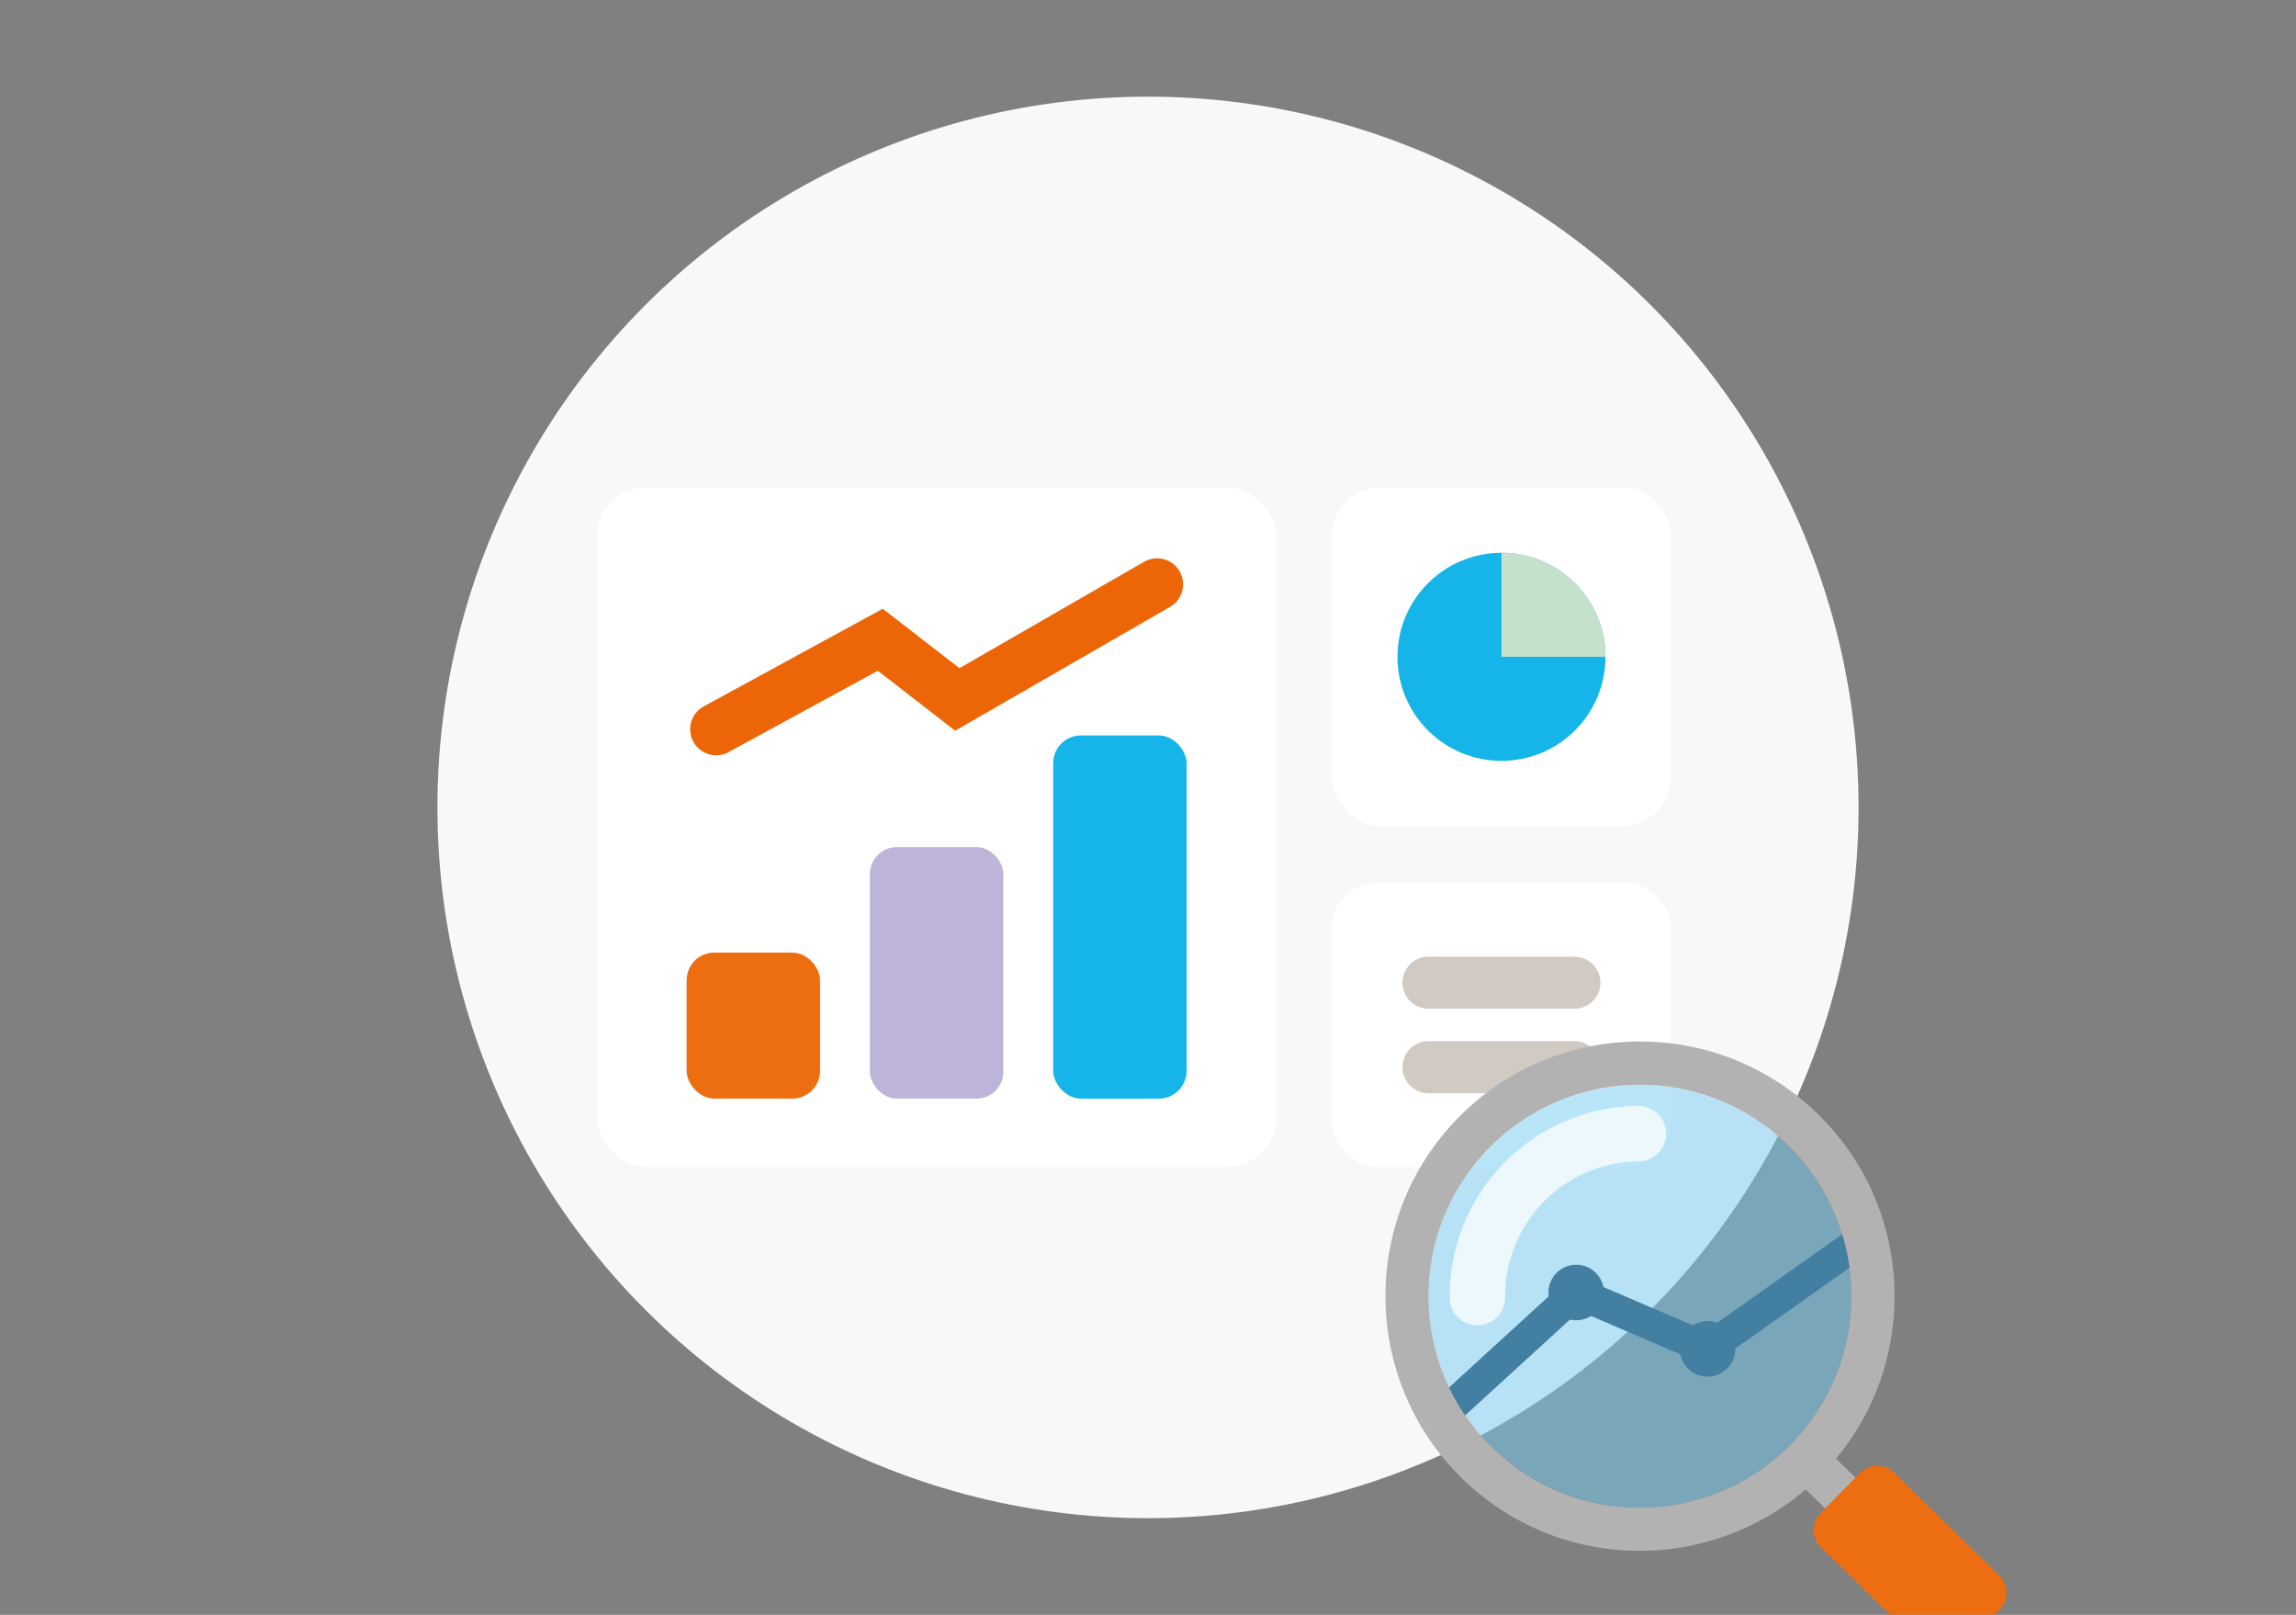
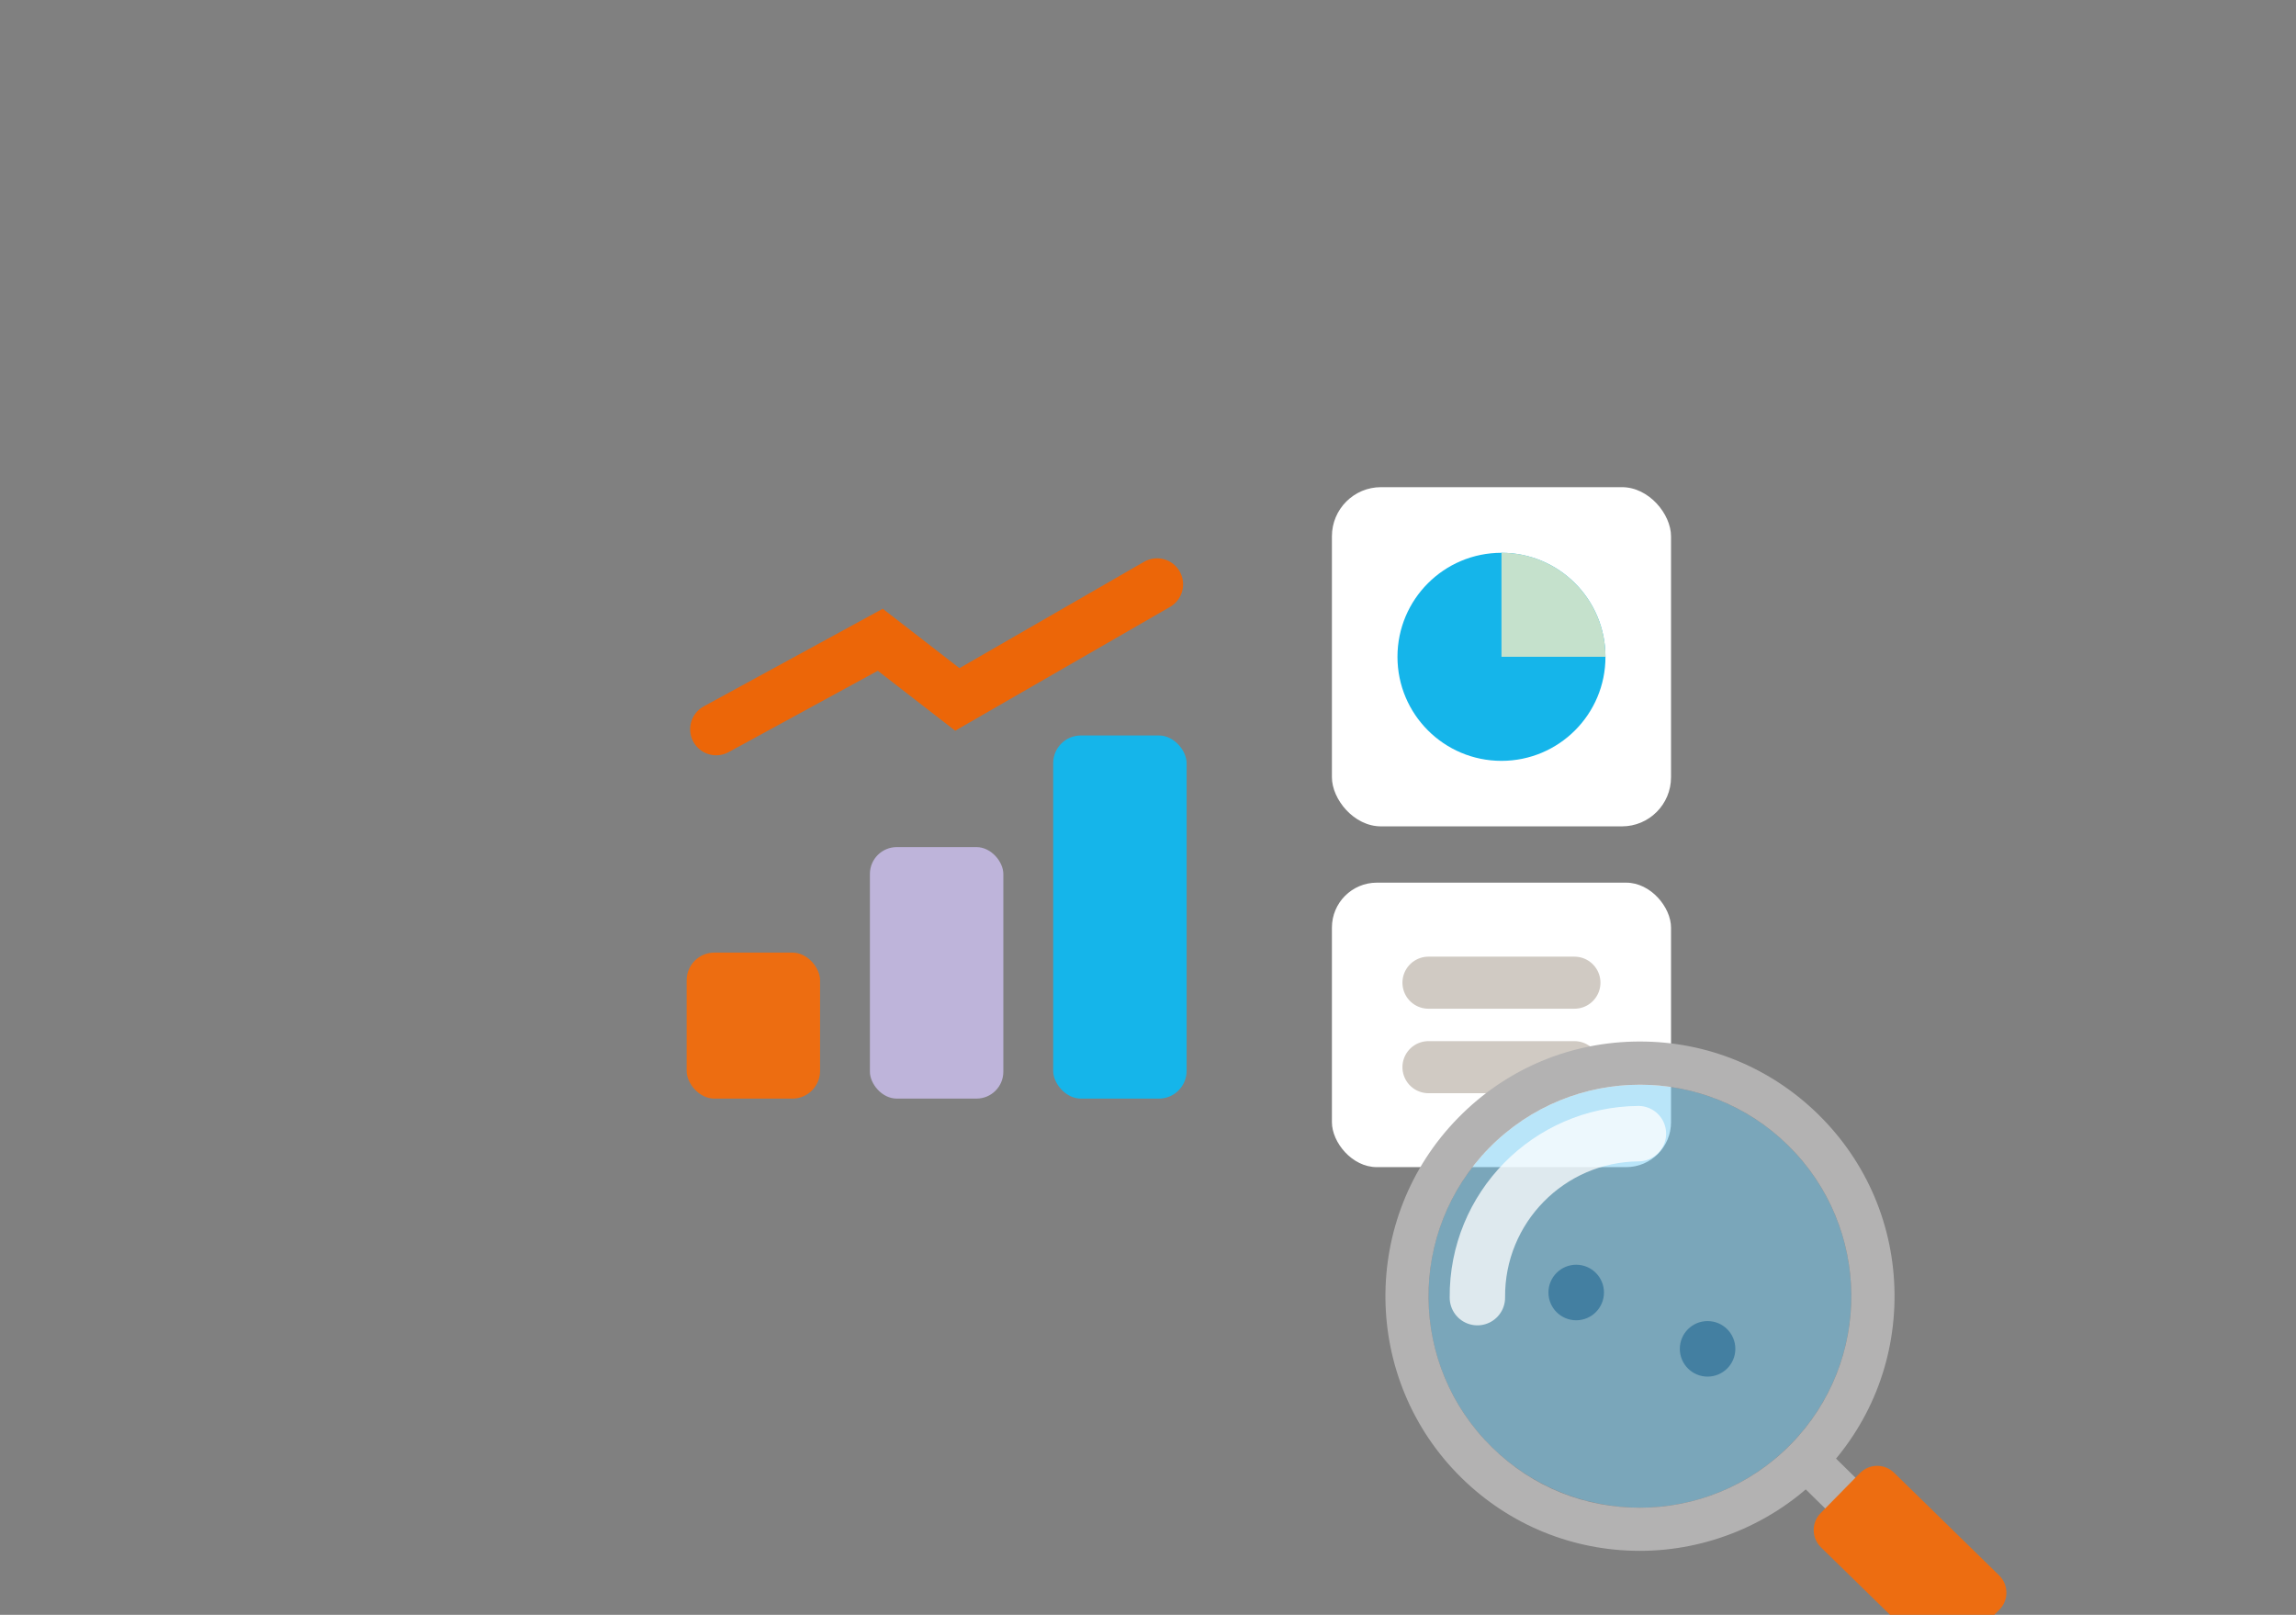
<svg xmlns="http://www.w3.org/2000/svg" preserveAspectRatio="xMidYMid slice" width="640px" height="450px" viewBox="0 0 425.2 425.2">
  <rect x="0" y="0" width="425.2" height="425.2" fill="#808080" stroke="none" />
  <g id="a" data-name="Laag 1">
-     <circle cx="212.6" cy="212.6" r="131.59" fill="#faf8f7" />
-   </g>
+     </g>
  <g id="b" data-name="Laag 2">
    <g>
      <rect x="246.66" y="153.31" width="62.8" height="62.8" rx="9.09" ry="9.09" fill="#fff" />
      <g>
        <g>
          <rect x="246.66" y="226.53" width="62.8" height="52.67" rx="8.32" ry="8.32" fill="#fff" />
          <g>
-             <rect x="110.54" y="153.31" width="125.83" height="125.83" rx="9.09" ry="9.09" fill="#fff" />
            <g>
              <rect x="127.16" y="239.48" width="24.71" height="27.03" rx="5.13" ry="5.13" fill="#ed6d11" />
              <rect x="161.1" y="219.95" width="24.71" height="46.56" rx="4.97" ry="4.97" fill="#beb4da" />
              <rect x="195.04" y="199.28" width="24.71" height="67.23" rx="5.13" ry="5.13" fill="#15b5ea" />
            </g>
            <polyline points="132.63 198.13 163.02 181.56 177.29 192.61 214.28 171.3" fill="none" stroke="#ec6608" stroke-linecap="round" stroke-miterlimit="10" stroke-width="9.64" />
          </g>
          <g>
            <circle cx="278.06" cy="184.72" r="19.26" fill="#15b5ea" />
            <path d="M278.06,165.45v19.26h19.26c0-10.64-8.62-19.26-19.26-19.26Z" fill="#c5e1cc" />
          </g>
        </g>
        <g>
          <line x1="264.54" y1="245.05" x2="291.57" y2="245.05" fill="none" stroke="#d0cac3" stroke-linecap="round" stroke-miterlimit="10" stroke-width="9.64" />
          <line x1="264.54" y1="260.69" x2="291.57" y2="260.69" fill="none" stroke="#d0cac3" stroke-linecap="round" stroke-miterlimit="10" stroke-width="9.64" />
        </g>
      </g>
    </g>
    <g>
      <circle cx="291.9" cy="302.41" r="5.14" fill="#12324e" />
      <circle cx="316.23" cy="312.84" r="5.14" fill="#12324e" />
-       <polyline points="267.43 324.78 291.9 302.41 316.23 312.84 342.85 294.01" fill="none" stroke="#12324e" stroke-linecap="round" stroke-miterlimit="10" stroke-width="5.83" />
      <g>
        <g opacity=".5">
          <circle cx="303.69" cy="303.09" r="39.15" fill="#74cbf3" />
        </g>
        <line x1="333.61" y1="332.47" x2="341.11" y2="339.84" fill="none" stroke="#b3b2b2" stroke-miterlimit="10" stroke-width="8" />
        <path d="M370.29,361.11l-7.29,7.42c-1.73,1.76-4.56,1.79-6.32.06l-19.46-19.01c-1.76-1.73-1.79-4.56-.06-6.32l7.29-7.42c1.73-1.76,4.56-1.79,6.32-.06l19.46,19.01c1.76,1.73,1.79,4.56.06,6.32Z" fill="#ed6d11" />
        <path d="M273.6,303.36c-.15-16.62,13.2-30.21,29.82-30.36" fill="none" opacity=".75" stroke="#fff" stroke-linecap="round" stroke-miterlimit="10" stroke-width="10.26" />
      </g>
      <path d="M303.7,263.94c9.9,0,19.81,3.73,27.43,11.22,15.43,15.15,15.65,39.94.5,55.37-7.67,7.8-17.8,11.72-27.93,11.72s-19.81-3.73-27.43-11.22c-15.43-15.15-15.65-39.94-.5-55.37,7.67-7.8,17.8-11.72,27.93-11.72M303.7,255.94h0c-12.76,0-24.71,5.01-33.64,14.11-18.22,18.55-17.95,48.46.6,66.68,8.87,8.71,20.61,13.51,33.04,13.51s24.7-5.01,33.64-14.11c8.83-8.99,13.62-20.87,13.51-33.46-.11-12.59-5.12-24.39-14.11-33.22-8.87-8.71-20.61-13.51-33.04-13.51h0Z" fill="#b3b2b2" />
    </g>
  </g>
</svg>